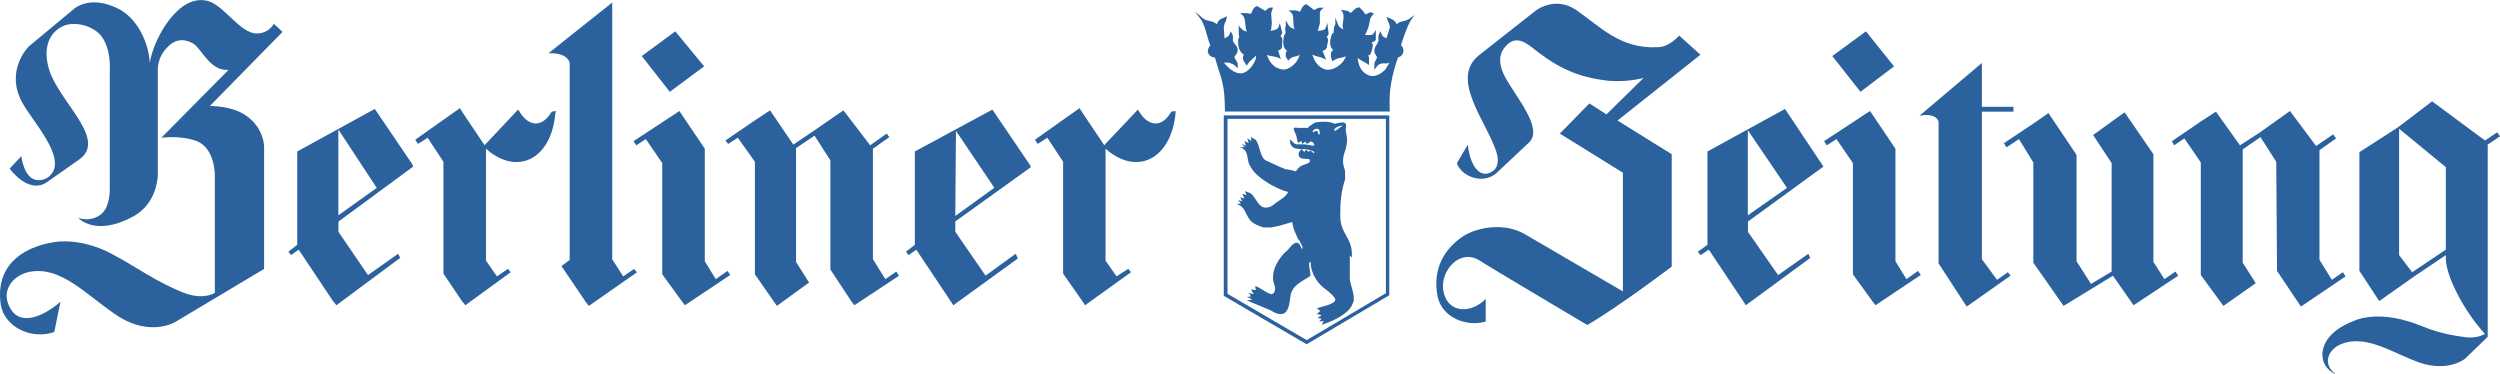
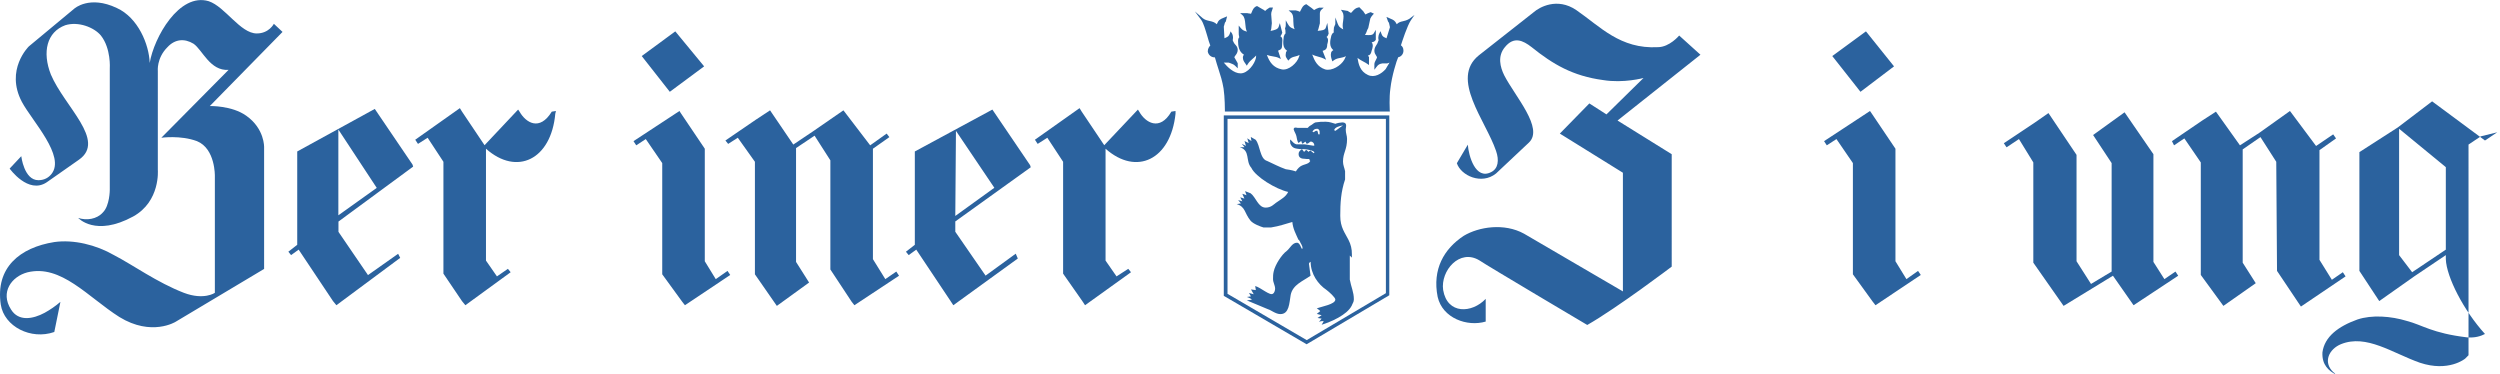
<svg xmlns="http://www.w3.org/2000/svg" version="1.1" id="Layer_1" x="0px" y="0px" viewBox="0 0 2279.4 341.4" style="enable-background:new 0 0 2279.4 341.4;" xml:space="preserve">
  <style type="text/css">
	.st0{fill:#2B629E;}
</style>
  <g>
    <path class="st0" d="M939.8,152.5l-0.6-1.9l-34.4-50.7l-70.7,38.2v85.1l-8.1,6.3l2.5,3.1l6.9-5l31.3,46.9l2.5,3.8l58.8-42.6   l-1.9-4.4l-27.5,20L871,211.3v-9.4L939.8,152.5z M871.6,119.3l35,51.9L871,196.9L871.6,119.3z" />
    <polygon class="st0" points="1422.2,121.8 1422.2,121.8 1422.2,121.8  " />
    <path class="st0" d="M1550.4,49.9l-19.4-17.5c0,0-8.8,10.6-19.4,10.6c-34.4,1.9-52.6-18.8-74.4-33.8c-17.5-11.9-33.8-2.5-38.8,1.9   l-50.1,39.4c-26.3,21.3,6.3,59.4,15.7,87c3.1,8.8,1.9,16.3-4.4,19.4c-14.4,7.5-20.6-15-21.3-25l-10,16.9c3.7,11.3,22.5,20,35.7,9.4   l30-28.2c13.8-13.1-12.5-41.9-22.5-61.3c-3.7-7.5-6.3-17.5,0.6-25.7c8.1-10,16.3-6.3,24.4,0c19.4,15.6,37.5,26.3,65.1,30   c18.8,3.1,36.9-1.9,36.9-1.9l-33.8,33.2l-15.6-10l-26.9,27.5l57.5,35.7v108.2l-90.1-52.6c-18.1-10-41.3-6.3-55,1.9   c-18.1,11.9-28.8,30.6-23.8,55.7c4.4,19.4,26.9,27.5,43.8,22.5v-20.7c-12.5,13.2-35,14.4-38.8-8.1c-2.5-17.5,15-38.1,33.2-26.9   c6.3,4.4,98.2,58.8,98.2,58.8c27.5-15.7,77-53.2,77-53.2V140.6l-49.4-30.7L1550.4,49.9z" />
    <path class="st0" d="M473.7,101.8l-1.3-1.9l-30.6,32.5l-20.6-30.7l-1.9-3.1l-40.7,28.8l2.5,3.8l8.8-5.6l14.4,21.9v102l16.9,25   l3.1,3.8l0,0l41.3-30.1l-2.5-3.1l-10,6.9l-10-14.4v-102c28.1,25,59.4,10,63.2-31.9l0.6-2.5l-3.8,0.6   C491.9,120,479.4,111.8,473.7,101.8z" />
    <path class="st0" d="M249.7,21.7c0,0-4.4,8.8-15.6,8.8c-15,0-28.8-24.4-43.8-29.4c-26.9-8.1-50,33.2-53.8,56.3   c-0.6-16.9-10.6-41.3-30-50.1c-25-11.9-38.8,0.6-38.8,0.6L26.3,42.3c0,0-21.9,21.3-6.3,50.7c9.4,17.5,40,49.4,26.9,65.7   c-2.5,3.1-6.3,5.6-11.9,5.6c-13.1,0-15.6-21.9-15.6-21.9L8.8,153.7c0,0,16.9,23.8,33.8,12.5L72,145.6C97,128.1,58.9,97.4,46.4,68   c-8.1-20.6-3.7-38.8,13.1-45c11.9-3.7,26.3,1.9,32.5,9.4c9.4,11.9,8.1,30,8.1,30v110.7c0,0,0,14.4-6.3,20.6c-5.6,6.3-15,7.5-22.5,5   c0,0,15.6,17.5,50.1-1.3c25-13.8,22.5-42.5,22.5-42.5V64.9h0c0,0-1.3-11.9,8.8-21.9c6.9-7.5,15.6-8.1,23.8-3.1   c8.1,5.6,15,25,31.9,23.8l-61.3,61.9c0,0,17.5-2.5,32.5,3.1c16.9,6.9,16.3,31.9,16.3,31.9V267c0,0-10,6.9-28.2,0   c-24.4-9.4-46.9-25.7-63.8-34.4c-16.3-9.4-36.9-14.4-54.4-11.9c-31.3,5-53.8,23.2-48.8,57c3.1,20,27.5,32.5,48.8,25l5.6-27.5   c-4.4,3.8-9.3,7.2-14.4,10c-10.6,5.7-23.8,8.2-30.7-3.1c-10-15.7,0.6-30,15-33.8c30.7-7.5,55.1,22.5,83.8,40.7   c29.4,18.1,51.3,4.4,51.3,4.4l80.7-48.2V134.3c0,0,0.6-16.9-16.3-28.8c-13.2-9.4-33.2-8.8-33.2-8.8l66.3-67.6L249.7,21.7z" />
-     <path class="st0" d="M568.2,252l-10-15.6V2.3L500,48.6c15-0.6,18.8,5.6,19.4,8.8v179.6l-7.5,5.6l22.5,33.2l2.5,3.1l43.8-30.6   l-2.5-3.1L568.2,252z" />
    <polygon class="st0" points="652.6,254.5 642.6,238.2 642.6,135.6 620.7,103.1 619.5,101.2 577.6,128.7 580.1,132.5 588.8,126.8    603.8,148.7 603.8,250.1 622,275.1 624.5,278.3 665.8,250.7 663.3,247  " />
    <polygon class="st0" points="642,60.5 615.7,28.6 585.1,51.1 610.7,83.7  " />
-     <path class="st0" d="M1662.5,151.9l-1.2-1.9l-33.8-50.7l-70.7,38.8v85.1l-8.8,6.3l2.5,3.1l7.5-5l31.3,46.9l2.5,3.8l58.8-43.2   l-1.9-3.7l-27.5,19.4l-27.5-39.4v-9.4L1662.5,151.9z M1593.6,118.7l35.7,52.6l-35.7,25V118.7z" />
    <polygon class="st0" points="2136.1,248.2 2126.1,255.1 2114.8,236.9 2114.8,136.9 2129.9,126.2 2127.3,122.5 2111.7,133.1    2087.9,101.2 2059.8,121.2 2042.3,132.5 2042.3,132.5 2020.4,101.8 2007.9,109.9 1980.3,128.7 1982.2,132.5 1991.6,126.2    2006.6,148.1 2006.6,250.7 2027.2,278.9 2056.7,258.2 2044.8,239.5 2044.8,136.2 2061,125 2075.4,147.5 2076.1,247 2095.4,275.8    2097.9,279.5 2138.6,252  " />
    <polygon class="st0" points="1973.4,254.5 1963.4,238.8 1963.4,140.6 1937.1,102.4 1908.4,123.1 1925.3,148.7 1925.3,247.6    1906.5,258.9 1893.3,238.2 1893.3,141.2 1867.7,103.1 1855.2,111.8 1827,130.6 1829.5,134.3 1840.8,126.8 1853.9,148.1    1853.9,239.5 1881.5,278.9 1926.5,251.4 1945.3,278.3 1986,251.4 1983.5,247.6  " />
    <path class="st0" d="M376.7,151.9l-0.6-1.9l-34.4-50.7L271,138.1v85.1l-8.1,6.3l2.5,3.1l6.9-5l31.3,46.9l3.1,3.8l58.2-43.2   l-1.9-3.7l-27.5,19.4l-26.9-39.4v-9.4L376.7,151.9z M308.5,118.1l35,53.2l-35,25V118.1z" />
-     <path class="st0" d="M2276.9,120.6l-11.2,7.5v0l-48.2-35.7l-31.3,23.8l-35,22.5V247l18.1,27.5l31.9-22.5l28.8-19.4v3.7   c0.6,16.3,16.3,46.9,35.7,68.2c-3.7,1.9-8.8,3.7-16.3,3.1c-31.9-3.8-40.7-11.3-55-15c-14.4-4.4-31.9-5.7-45-1.3   c-17.5,6.3-30,15.7-31.9,30c-0.6,11.9,6.3,16.9,11.9,20c-0.6-0.6-0.6-1.2-1.9-1.9c-10-9.4-3.7-21.3,6.9-25.6   c23.2-9.4,46.9,8.1,71.9,16.9c26.3,8.8,41.3-3.7,41.3-3.7l17.5-16.9l3.1-3.1V131.8l11.2-7.5L2276.9,120.6z M2230,227.6l-30.7,20.6   v0l-11.9-15.6V117.4l42.6,35V227.6z" />
-     <path class="st0" d="M1820.8,255.1l-13.8-18.8V101.8h28.8v-4.4H1807v-40l-57,48.2c10.6-2.5,16.9,1.3,17.5,5.6v128.9l23.2,35.7   l2.5,3.7l40-28.2l-2.5-3.1L1820.8,255.1z" />
+     <path class="st0" d="M2276.9,120.6l-11.2,7.5v0l-48.2-35.7l-31.3,23.8l-35,22.5V247l18.1,27.5l31.9-22.5l28.8-19.4v3.7   c0.6,16.3,16.3,46.9,35.7,68.2c-3.7,1.9-8.8,3.7-16.3,3.1c-31.9-3.8-40.7-11.3-55-15c-14.4-4.4-31.9-5.7-45-1.3   c-17.5,6.3-30,15.7-31.9,30c-0.6,11.9,6.3,16.9,11.9,20c-0.6-0.6-0.6-1.2-1.9-1.9c-10-9.4-3.7-21.3,6.9-25.6   c23.2-9.4,46.9,8.1,71.9,16.9c26.3,8.8,41.3-3.7,41.3-3.7l3.1-3.1V131.8l11.2-7.5L2276.9,120.6z M2230,227.6l-30.7,20.6   v0l-11.9-15.6V117.4l42.6,35V227.6z" />
    <path class="st0" d="M1279,19.4c-1.9,0.4-3.8,0.9-5.5,2.7c-1.6-3.4-3.1-4-6-5.2c-0.4-0.2-0.8-0.3-1.3-0.6l-2.1-0.9l1.5,4.3l0.2,0.2   c0.6,0.6,0.9,1.9,1.1,3.1c0.1,0.6,0.2,1.2,0.4,1.8l-3.1,10l0.1,0.2c-0.4-0.2-0.7-0.3-1-0.5c-1.7-0.7-3-1.3-3.8-3.8l-0.8-2.3   l-1.1,2.2c-0.1,0.1-1.4,2.8-0.7,5.6c0,0.4,0,0.7,0,0.9c-0.2,0.2-0.4,0.6-0.6,1.3c-0.2,0.9-0.7,1.7-1.3,2.6c-0.9,1.4-1.9,3-1.9,5.2   c0,2.1,0.9,3.4,1.6,4.5c0.5,0.7,0.8,1.2,0.8,1.7c0,0.3-0.6,1.4-0.9,2c-0.8,1.4-1.5,2.9-1.5,4.2v5l1.9-2.5c1.7-2.3,2.7-2.8,5.5-3.3   h4.4l0.2-0.1c0.6-0.2,1.2-0.4,1.8-0.6c-0.6,1-1.3,2.1-2.1,3.5c-0.6,1-1.1,1.9-1.4,2.4c-3.8,4.3-10.3,8.3-16.3,5.3   c-7-3.3-8.4-9.6-9.4-15.5c1.6,1.3,3.6,2.4,5.5,3.4c1.3,0.7,2.5,1.3,3.4,2l1.6,1.1V52l-1-1.3c2-0.4,2.8-1.6,3.4-4.4   c0.9-2.7,1.8-5.5,0-7.8c1.2-0.1,2.6-0.4,3.6-1.9l0.2-0.3v-9.1l-1.9,3.2c-1.1,1.9-4.1,1.7-7.3,1.5c-0.2,0-0.4,0-0.7,0   c0.8-1.1,1.2-2.1,1.6-3.2c0.3-0.9,0.6-1.8,1.3-2.9l0.1-0.1l1.9-8.8c0.6-1.2,1.3-2.4,2.3-3.4l1-1l-2.9-1.4l-0.4,0.1   c-1.7,0.6-2.9,1.1-4.4,2c-0.2-0.4-0.5-0.7-0.8-1.1c-0.4-0.6-0.9-1.2-1.1-1.7l-3.7-3.8l-0.5,0.1c-2.8,0.5-4.2,1.9-5.6,3.5   c-0.5,0.5-0.9,1-1.5,1.6c-0.4-0.3-0.8-0.5-1.2-0.7c-0.5-0.2-1-0.5-1.4-0.9l-0.2-0.2l-6.4-1.1l1.3,2c1.5,2.3,1.1,5.2,0.7,8.3   c-0.4,2.6-0.7,5.2,0.1,7.6c-0.4-0.3-0.8-0.5-1.2-0.7c-1.8-1.1-2.9-1.8-4-4.9l-2-5.3v5.7c0,0.6-0.2,0.9-0.5,1.6   c-0.2,0.5-0.5,1-0.7,1.8l-0.1,0.2v0.2c0,0.6-0.1,1-0.1,1.5c-0.1,0.7-0.2,1.5,0,2.7c-1.2,0.5-1.8,1.7-2.3,3.1c-1.3,5-1.9,10,1.9,13   c-0.1,0.1-0.2,0.1-0.3,0.2c-0.5,0.3-1.2,0.8-1.6,1.7l-0.1,0.2c-0.7,2.7,0,4.9,0.6,6.7l0.5,1.5l1.2-0.9c2.1-1.6,4-1.9,6.1-2.3   c1.7-0.3,3.4-0.7,5.1-1.6c-0.5,1.1-1,2.2-1.5,3.2c-3.1,5.5-11.4,10.6-17.5,8.9c-7.2-2.4-9.7-8-11.8-13.6c1.6,0.9,3.8,1.5,5.9,2.1   c1.7,0.5,3.3,0.9,4.4,1.5l2.4,1.2l-3.2-8.1c2.8-0.8,4.2-1.9,4.2-5.8c0.1-0.4,0.2-0.8,0.3-1.1c0.5-1.9,1-4.2-0.9-5.8   c0.9-0.6,1.4-1.5,1.8-2.8l0.1-0.2l-1.2-9.8l-1.4,4.4c-0.7,2.3-3.9,2.5-7,2.8c-0.1,0-0.3,0-0.4,0c0.6-1.1,0.8-2.2,1.1-3.4   c0.2-0.9,0.4-1.9,0.8-3.1l0.1-0.2l0-9c0-1.4,0.5-2.7,1.5-3.6l2-1.8h-4.2l-0.2,0.1c-1.6,0.5-2.8,1.1-4.4,2.1   c-0.3-0.4-0.8-0.7-1.4-1.2c-0.3-0.2-0.6-0.4-0.7-0.6l-5-3.6l-0.5,0.2c-2.3,0.9-3.2,2.7-4.1,4.5c-0.4,0.7-0.8,1.5-1.2,2.3   c-0.6-0.4-1.4-0.6-2.2-0.9c-0.4-0.1-0.8-0.2-1.2-0.3l-0.2-0.1h-6.7l2.1,1.8c2.1,1.8,2.2,4.8,2.2,8c0.1,2.4,0.1,5.1,1.2,7.4   c-0.5-0.2-0.9-0.4-1.3-0.6c-2.2-0.9-3.3-1.4-4.9-4.2l-1.9-3.4v3.9c0,1.2,0,1.7-0.6,3.4l-0.1,0.3l0.1,0.3c0.3,0.8,0.3,1.4,0.3,2.2   c0,0.6,0,1.2,0.1,1.9c-0.8,0.6-1.3,1.8-1.6,2.8l-0.1,0.7c-0.6,5.1-1,9.5,3.1,12.3c-0.6,0.5-1.1,1.2-1.1,2.2   c-0.6,2.7,0.1,3.7,1.2,5.3l1,1.5l0.9-1c1.5-1.8,3.3-2.3,5.4-2.8c1.3-0.3,2.6-0.7,4-1.4c-0.2,0.5-0.3,0.9-0.4,1.4   c-1.8,6.1-9.6,12.9-15.7,11.8c-8-1.5-11.4-6.9-13.7-13.2c1.6,0.6,3.5,1,5.4,1.3c1.9,0.3,3.9,0.7,5.1,1.3l2.2,1.1l-2.5-7.6   c2.8-1.1,3.7-1.7,3.7-5.7c0-0.8,0.1-1.5,0.1-2.2c0.2-2,0.3-4.1-1.7-5.2c0.7-0.9,1.2-1.9,1.6-3l0.1-0.3l-2.2-8.7l-1.1,3.4   c-0.8,2.3-3.6,2.9-6.8,3.6c-0.2,0-0.4,0.1-0.6,0.1c0.7-1.4,0.8-2.7,0.9-4.3c0.1-0.8,0.1-1.7,0.3-2.7l0-0.1l-0.6-8.2   c0-1.3,0.3-2.2,0.8-3.5c0.1-0.4,0.3-0.8,0.4-1.2l0.4-1.3h-3l-0.3,0.2c-0.3,0.2-0.6,0.4-0.8,0.5c-1.1,0.7-2.1,1.4-3,2.4   c-0.8-0.8-1.8-1.3-2.6-1.7l-4.8-2.8l-0.5,0.2c-2.5,1-3.4,3.1-4.2,5.1c-0.2,0.6-0.5,1.2-0.8,1.8c-0.6-0.2-1.2-0.3-1.7-0.3   c-0.5,0-1-0.1-1.3-0.2l-0.2-0.1h-6.7l2.1,1.8c2,1.8,2.3,4.8,2.6,8c0.2,2.4,0.4,5,1.5,7.1c-0.4-0.1-0.8-0.3-1.1-0.4   c-1.8-0.6-2.8-0.9-4.6-3l-1.8-2.2v6.6c0,1.1,0,2.4,0.5,4.1c-0.6,0.6-1.1,1.6-1.1,3.4c0,4.1,0.6,9.7,5.3,12.4c0,0,0,0,0,0   c-0.4,0.7-0.9,1.6-0.9,2.6c0,2.4,1,3.8,2.1,5.3c0.2,0.3,0.4,0.6,0.6,0.9l0.9,1.3l0.8-1.4c1.4-2.2,2.9-3.5,4.5-4.9   c1-0.9,2.1-1.8,3.2-3c-0.1,0.8-0.2,1.6-0.2,2.2c-1.2,5.7-7.5,14.1-14,14.1c-6.2,0-12.1-5.9-15.3-9.8c0.1,0,0.2,0,0.3,0h4.2   c0.6,0.2,1.2,0.4,1.7,0.6c1.9,0.7,2.9,1,4.7,2.8l1.8,1.8v-4.6l-0.1-0.2c-0.3-0.5-0.8-1.4-1.3-2.3c-0.6-0.9-1.5-2.5-1.7-3   c0.1-0.4,0.5-0.9,0.9-1.5c0.9-1.2,2.2-2.7,2.2-5.3c0-2.2-1.2-3.6-2.3-4.8c-0.7-0.8-1.3-1.5-1.6-2.4c-0.2-0.6-0.4-1-0.6-1.2   c0-0.2,0-0.5,0-0.9c0.7-3.4-0.7-5.6-0.8-5.7l-1.2-1.8l-0.7,2c-0.8,2.5-2.2,3.1-3.8,3.8c-0.3,0.1-0.7,0.3-1.1,0.5l0,0l-0.6-10.6   c0.2-0.5,0.3-1.1,0.5-1.7c0.2-1,0.5-2.2,1.1-2.7l0.2-0.2l1.2-4.8l-1.9,0.8c-0.4,0.2-0.8,0.3-1.2,0.5c-3.2,1.3-4.7,1.9-6.3,5.9   c-1.9-1.9-4.3-2.5-6.7-3c-2.2-0.5-4.3-1-6.1-2.5l-7.2-6.2l5.7,7.6c2.2,2.9,4,9.4,5.7,15c0.9,3.2,1.8,6.3,2.7,8.5   c-0.9,0.9-2.3,2.7-2.3,5.3l0,0.2c0.5,3,3,5.2,6,5.3h0.5c1.1,4.2,2.3,7.6,3.3,10.9c1.8,5.6,3.4,10.4,4.6,17.6   c1.2,8,1.2,19.7,1.2,19.9v1h149.3h1.1l-0.1-1.1c0-0.1-0.6-11.9,0.6-19.9c1.2-11.2,5.7-25.6,7.1-28.5c2.4-0.4,4.8-2.7,4.8-6   c0-2.6-1.1-4-2.3-4.9c1.1-3.5,5.8-17.9,9-22.7l3.4-5l-4.8,3.6C1282.5,18.6,1280.8,19,1279,19.4z" />
    <path class="st0" d="M1115.9,269.8l74.6,43.6l0.8,0.5l75.4-44.7V105.2h-150.9V269.8z M1119.1,108.4h144.5v158.9l-72.2,42.8   l-72.2-42.2V108.4z" />
-     <polygon class="st0" points="1696.3,83.7 1696.3,83.7 1696.3,83.7  " />
    <polygon class="st0" points="1726.9,60.5 1701.3,28.6 1670.6,51.1 1696.3,83.7  " />
    <polygon class="st0" points="1229.5,218.8 1229.5,218.8 1229.5,218.8  " />
    <path class="st0" d="M1038.7,101.8l-1.2-1.9l-30.7,32.5l-20.6-30.7l-1.9-3.1l-40.7,28.8l2.5,3.8l8.8-5.6l14.4,21.9v102l17.5,25   l2.5,3.8v0l41.9-30.1l-2.5-3.1L1018,252l-10-14.4v-102c28.2,25,59.4,10,63.8-31.9v-2.5l-3.8,0.6   C1057.4,120,1044.3,111.8,1038.7,101.8z" />
    <polygon class="st0" points="1738.2,254.5 1728.2,238.2 1728.2,135.6 1706.3,103.1 1705,101.2 1663.1,128.7 1665.6,132.5    1674.4,126.8 1689.4,148.7 1689.4,250.1 1707.5,275.1 1710,278.3 1751.3,250.7 1748.8,247  " />
    <path class="st0" d="M1193.8,243.1c0-1.9-1.3-3.1,1.2-4.4c0,11.2,6.9,20.6,14.4,25.6c2.5,1.9,8.1,6.9,8.1,8.8   c0,4.4-12.5,6.3-16.9,8.1c0.6,0.6,2.5,1.3,3.1,2.5l-3.1,2.5l4.4,1.2l-3.7,2.5c0.6,0,2.5,0.6,3.7,0.6l-2.5,3.1   c0.6-0.6,3.7-1.2,4.4-0.6l-1.9,3.1c8.1-2.5,23.2-8.8,27.5-17.5c0.6-1.9,1.9-3.1,1.9-5.6c0-6.9-2.5-11.2-3.7-18.1v-21.9l1.9,1.9   v-3.1c0.1-4.6-1-9.1-3.1-13.1c-3.1-6.3-7.5-11.2-7.5-21.9c0-11.9,0.6-21.9,4.4-33.2v-7.5c-0.6-3.1-1.9-5.6-1.9-8.8   c0-8.1,3.7-10.6,3.7-20.6c0-3.1-1.2-5-1.2-8.8c0-1.9,1.9-6.3-3.1-6.3c-1.2,0-5,0.6-6.3,1.3c-2.5-0.6-5-1.9-8.8-1.9s-5.6,0-9.4,0.6   c-1.9,0.6-2.5,1.9-5,3.1c-1.2,0.6-1.9,2.5-3.1,1.9h-8.1c0,0-2.5-0.6-3.1,0c-0.6,0.6-0.6,1.2-0.6,1.2c0.6,2.5,1.9,3.8,2.5,6.3   c0.6,2.5,0.6,4.4,1.9,6.3l2.5-1.9c0.6,1.3,0.6,2.5,1.3,2.5l2.5-1.9c0.6,0.6,0.6,1.9,1.3,1.9c1.9,0,2.5-1.9,3.7-1.9   c1.9,0,3.1,1.9,3.1,3.1v0.6h-1.2c-3.1-0.6-4.4-0.6-7.5-1.2h-7.5c-2.5-0.6-3.7-2.5-5.6-4.4c-0.6,1.2,0,2.5,0,3.8   c1.9,4.4,4.4,4.4,9.4,5h3.1c1.9,0,9.4,1.2,9.4,3.1l-0.6,0.6l-3.1-2.5l-1.9,1.3c0-0.6-1.2-1.3-1.9-1.9l-1.9,1.9l-1.9-2.5   c-1.9,1.2-3.1,2.5-3.1,4.4c0,3.8,3.1,4.4,5.7,4.4c2.5,0.6,4.4-0.6,4.4,1.3c0,0.6,0.6,0.6,0.6,0.6c-1.9,3.8-6.9,2.5-10.6,6.3   c-0.9,0.9-1.8,2-2.6,3.3c-3.5-1.3-9.2-2-9.2-2c-6.9-2.5-10-4.4-16.9-7.5c-6.9-1.9-6.3-14.4-10.6-19.4l-4.4-2.5l0.6,3.7l-3.8-2.5   l1.3,4.4l-3.8-1.9l1.3,4.4l-3.8-1.9l2.5,3.1h-4.4c10,3.1,5,12.5,10.6,18.8l0,0c3.9,8.3,22.4,19.5,33.6,22   c-2.2,4.6-6.3,6.5-11.1,9.9c-1.9,1.3-4.4,4.4-9.4,4.4c-6.9,0-8.8-9.4-13.8-13.1l-5-1.9l1.3,3.7l-3.8-1.3l1.9,4.4l-3.8-1.2l1.9,3.7   l-3.8-1.2l2.5,3.1l-3.8,0.6c8.1,2.5,6.9,8.1,12.5,15c2.5,3.1,9.4,5.6,11.9,6.3h6.9c8.1-1.3,12.5-3.1,19.4-5   c0.6,6.3,3.1,10.6,5.6,16.3h0.6c0,0.6,0,0.6,0.6,1.3c0.6,1.9,2.5,3.7,2.5,6.3c0,0.6-0.6,0.6-0.6,0.6c-0.6-0.6-1.9-5.6-4.4-5.6   c-4.4,0-6.3,5-9.4,7.5c-4.4,3.1-10.6,12.5-11.9,18.8c-0.6,2.5-0.6,4.4-0.6,6.9c0,3.1,1.9,5.6,1.9,8.8c0,1.2-0.6,3.7-1.9,4.4   c-2.5,2.5-11.2-5.6-16.3-6.9c0,0.6,0.6,2.5,0.6,3.7l-4.4-0.6l2.5,4.4l-4.4-1.2c0.6,0.6,1.3,2.5,1.9,3.1l-3.8,0.6   c0.6,0,5,1.9,4.4,2.5l-4.4,0.6l19.4,8.1c2.5,0.6,6.9,4.4,11.2,4.4c8.1,0,8.1-10,9.4-17.5c1.9-9.4,11.2-12.5,18.1-17.5L1193.8,243.1   z M1224.5,114.3L1224.5,114.3L1224.5,114.3C1224.5,114.3,1224.5,114.3,1224.5,114.3l-6.9,5l-1.2-0.6   C1217,116.2,1220.8,114.9,1224.5,114.3z M1197.6,120.6l-0.6-0.6h-0.6c1.3-1.3,1.9-2.5,3.7-2.5c1.9-0.6,3.1,1.3,3.1,2.5v2.5h-1.2   l-0.6-2.5c-0.6,0,0.6-1.3-1.9-0.6L1197.6,120.6z" />
    <polygon class="st0" points="807.2,254.5 795.9,236.3 795.9,135.6 810.9,125 808.4,121.8 793.4,132.5 769,100.6 740.9,120    723.3,131.8 723.3,131.8 702.1,100.6 688.9,109.3 661.4,128.1 663.9,131.2 672.7,125.6 688.3,147.5 688.3,250.1 708.3,278.9    737.7,257.6 725.8,238.8 725.8,135 742.7,123.7 757.1,146.2 757.1,245.7 776.5,275.1 779,278.3 819.7,251.4 817.2,247.6  " />
  </g>
</svg>